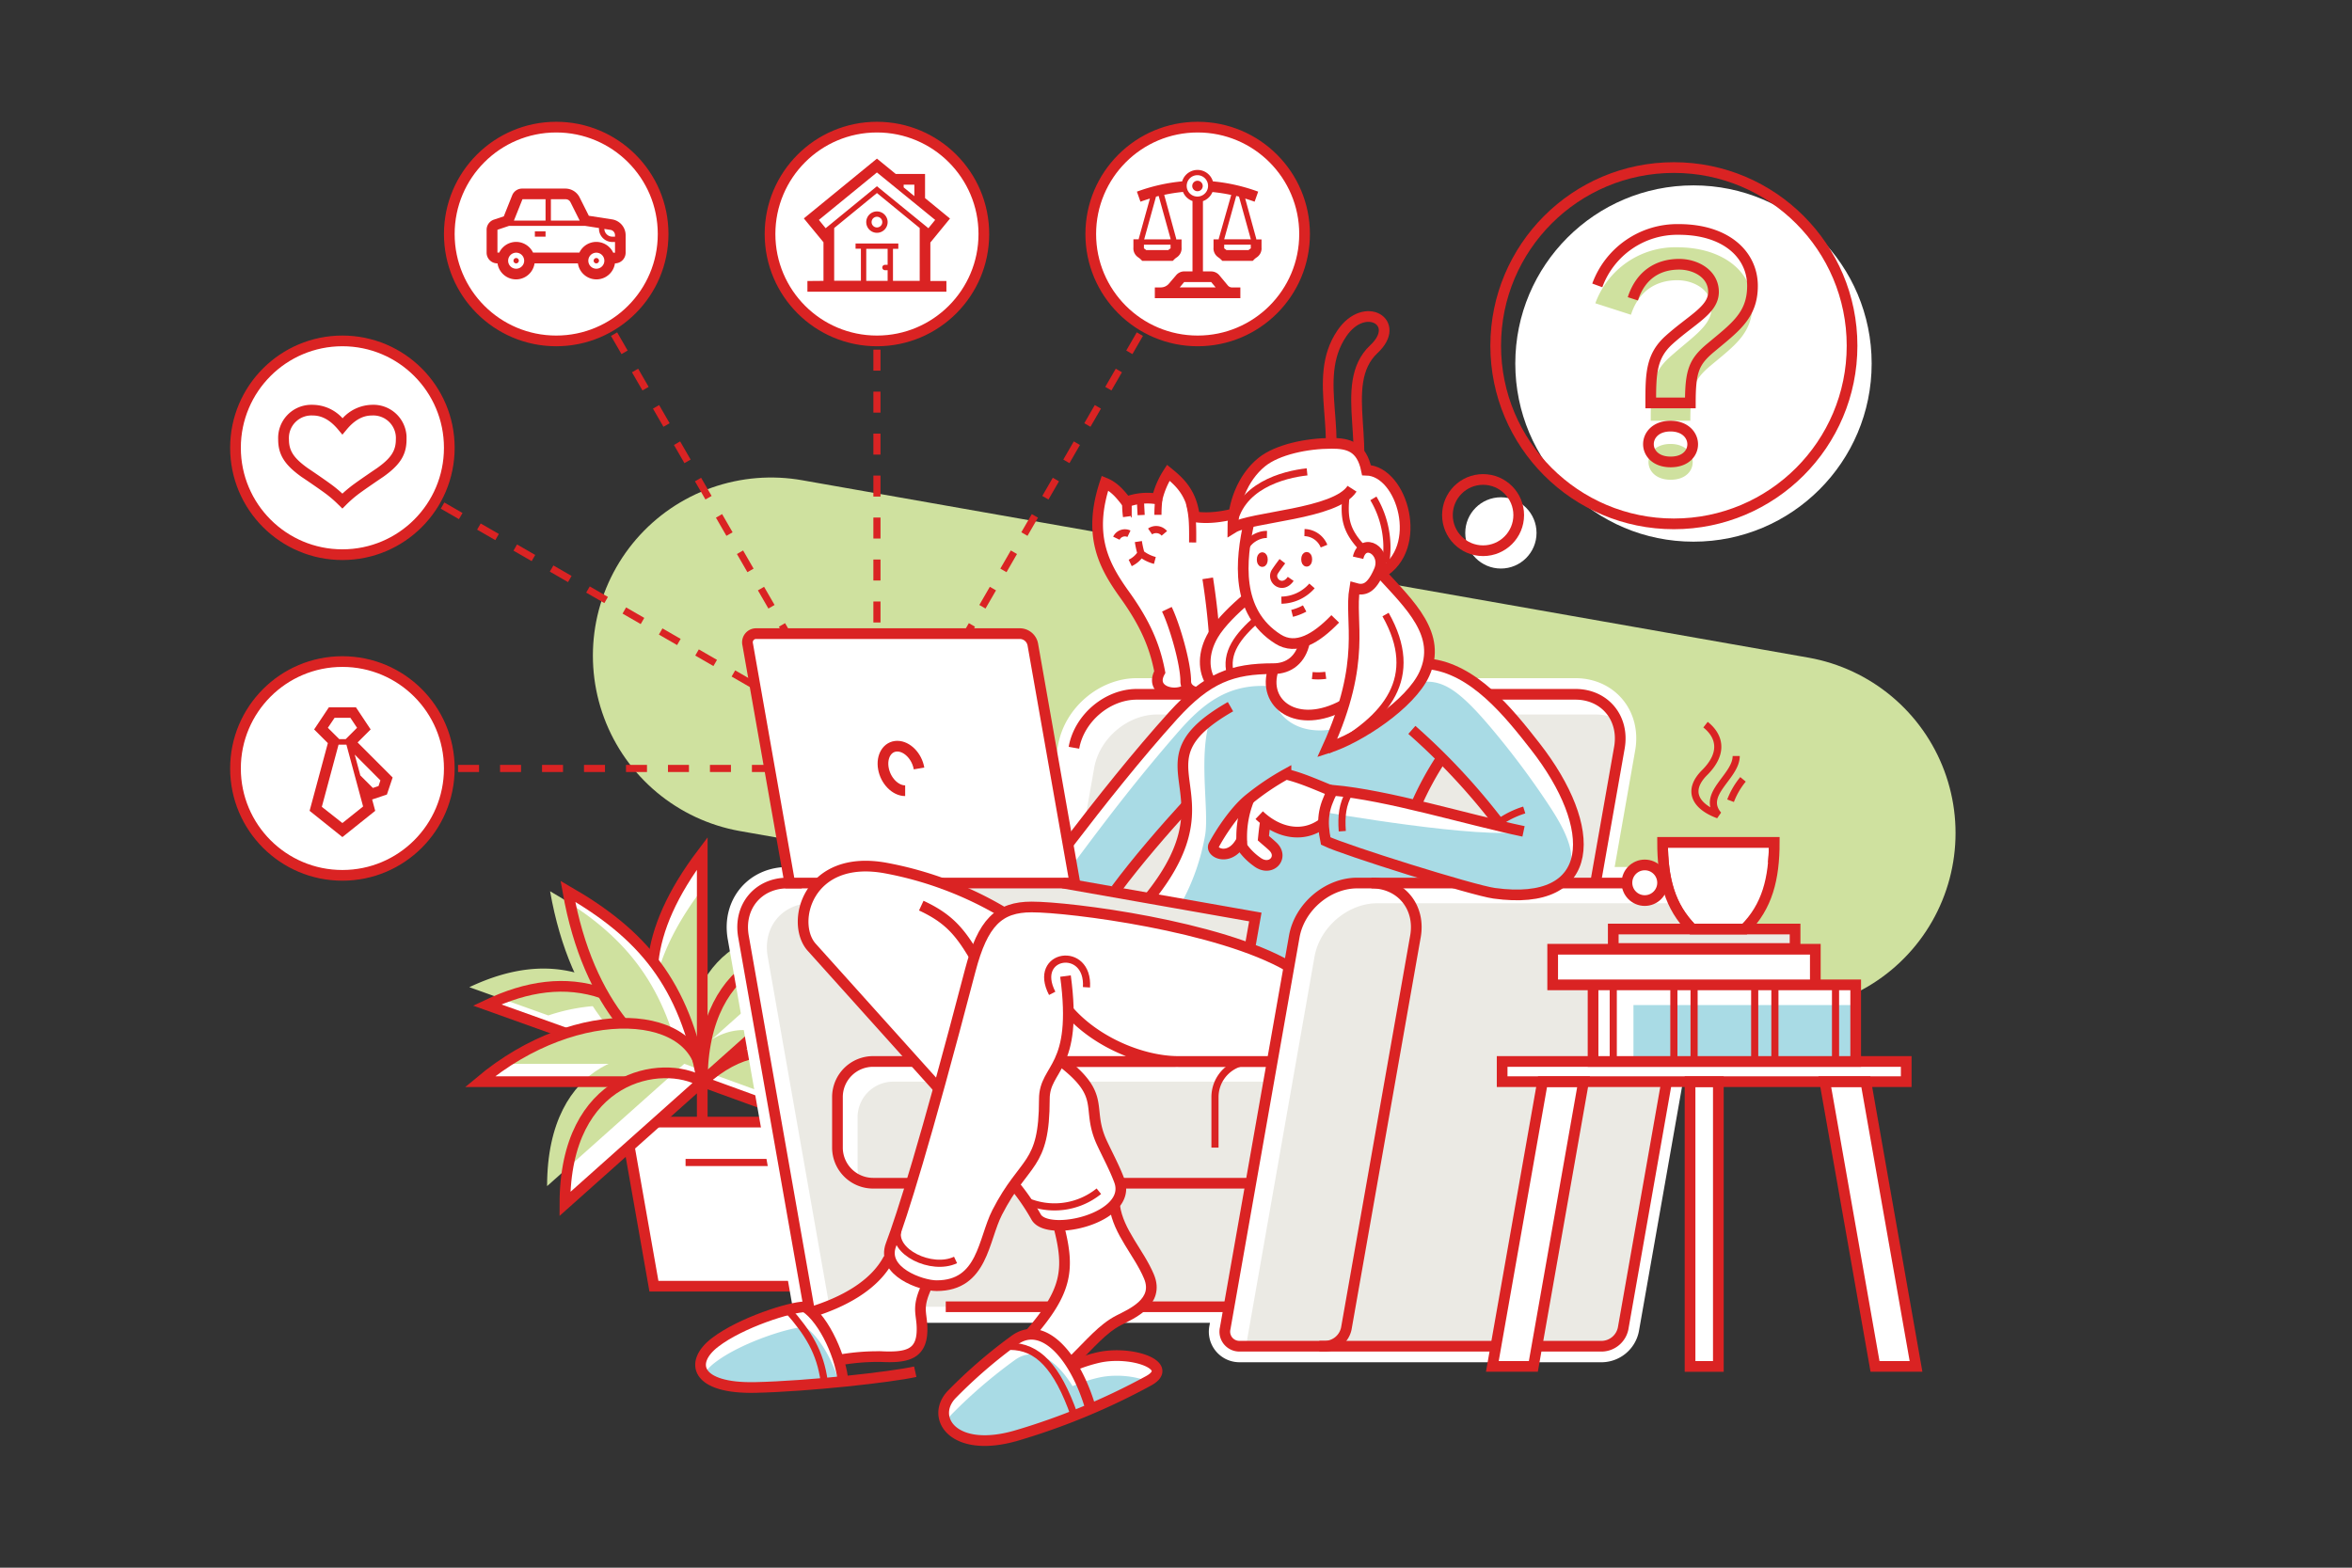
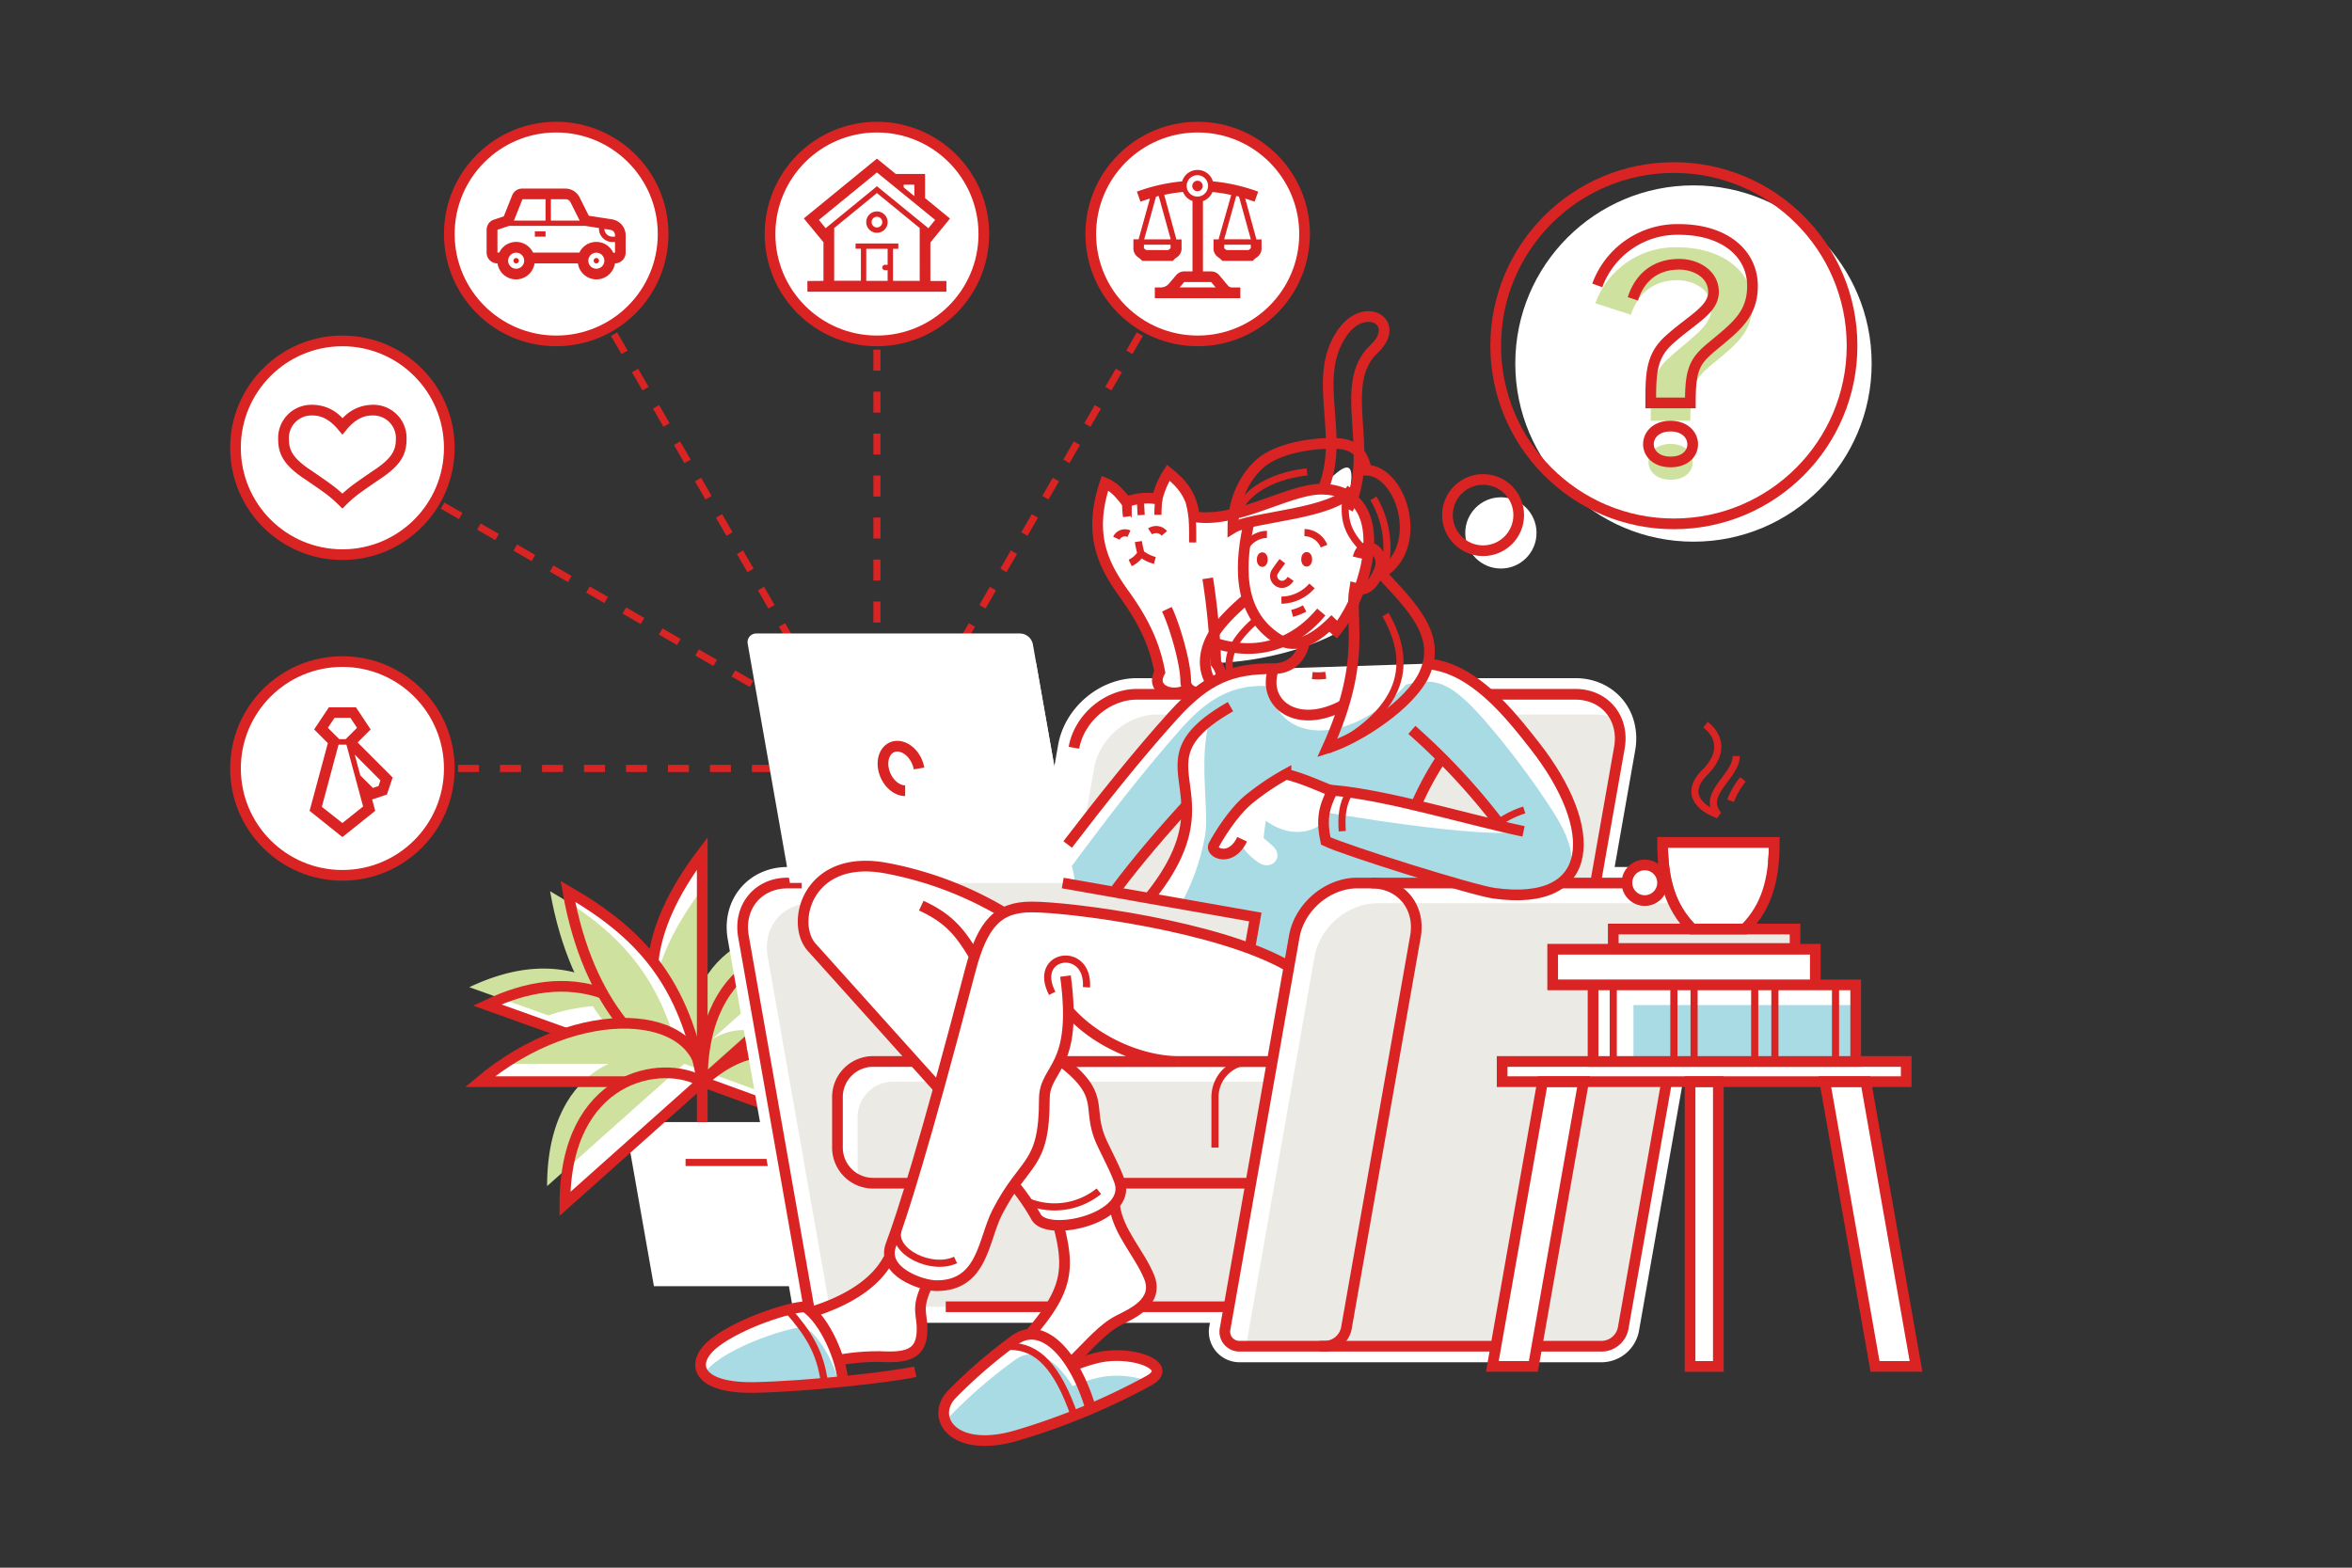
<svg xmlns="http://www.w3.org/2000/svg" id="Layer_1" data-name="Layer 1" viewBox="0 0 660 440">
  <rect x="0" y="0" width="660" height="440" fill="#333333" stroke="none" />
  <defs>
    <clipPath id="clip-path">
      <path class="cls-1" d="M183.5 360.99h42.3l8.12-46.06h-58.54l8.12 46.06z" />
    </clipPath>
    <clipPath id="clip-path-2">
      <path class="cls-1" d="M429.15 324.87a6.24 6.24 0 005.88-5l19.39-110c1.46-8.28-4.07-15-12.35-15H319c-8.28 0-16.18 6.72-17.64 15l-19.4 110a4.08 4.08 0 003.07 4.89 4.17 4.17 0 001 .11z" />
    </clipPath>
    <clipPath id="clip-path-3">
      <path class="cls-1" d="M373.57 366.77H254.05l-1.81 11.07h-18.33a6.24 6.24 0 01-5.89-5l-19.39-110c-1.46-8.28 4.07-15 12.35-15h77.15z" />
    </clipPath>
    <clipPath id="clip-path-4">
      <path class="cls-1" d="M449.59 377.84a6.24 6.24 0 005.88-5l19.39-110c1.46-8.28-4.07-15-12.35-15h-81.67c-8.29 0-16.18 6.72-17.65 15l-19.39 110a4.08 4.08 0 003.05 4.89 4.28 4.28 0 001.07.11z" />
    </clipPath>
    <clipPath id="clip-path-5">
      <path class="cls-1" d="M430.75 209.4c-7.39-9.45-17.29-21.88-30-23.13l-43.07 1.4c-11.7 0-18.71 2.4-28.49 13.19s-20.06 23.75-29.48 36l-9.88-56.06a3.73 3.73 0 00-3.53-3h-74a2.42 2.42 0 00-2.53 2.34 2.46 2.46 0 00.06.66l11.81 67H230c-5.5 5.4-5.79 14-2.16 18l35.42 39.41.2.22c-7 25.47-11.08 37.78-13.37 43.85a6.12 6.12 0 00-.36 3.31c-3.82 8-13.09 12.86-22 15.59a11.37 11.37 0 00-1.8-1.44c-4 0-17.95 4.32-25.27 10s-5.37 13 11.31 12.63c7.22-.16 16.34-.84 24.6-1.67a26 26 0 00-1.24-6 61.16 61.16 0 0112-1c7.59.36 11.89-.68 11.45-8.77-.2-3.77-1.44-5.26 1.57-11.48a13.55 13.55 0 002.54.3c13 0 13.07-12.87 17-20.56a58.5 58.5 0 014.72-7.77 61.71 61.71 0 016.21 9.05c.88 1.57 3.3 2.32 6.27 2.35 3.25 12.33 2.48 18.48-8.08 30.62a7.87 7.87 0 00-4.18 1.61 139.36 139.36 0 00-17.71 15.3c-6.1 6.5.54 16.71 18.37 11.44a188.92 188.92 0 0036.73-15.22c8-4.24-4.4-8.74-13.84-6.65a42.27 42.27 0 00-7.34 2.4l-.51-.79c5.35-5.24 8.78-9.61 13.46-12 3.49-1.81 11.52-5.1 8.5-12.28-2.93-7-8.84-12.64-9.7-20.29a6.29 6.29 0 001.37-6.67c-1.34-3.62-3.34-7.27-5-10.87-4.45-9.88 1.82-12.82-11.7-23l.57.44h59l6.18-35.08c1.47-8.28 9.36-15 17.65-15h27.32q5.47 1.68 11.09 2.82c28.96 4.08 29.42-18.26 11.48-41.2zm-108.34 42.71l-9.83-1.77c5.93-8 13.59-16.9 20.41-24.37.25 6.54-1.25 14.64-10.58 26.14zM397.33 226a89.19 89.19 0 017.24-13.31 188.1 188.1 0 0116.68 19.2c-7.56-1.78-15.83-4-23.92-5.89z" />
    </clipPath>
    <clipPath id="clip-path-6">
      <path class="cls-1" d="M474.84 260.75c-6.29-6.28-8.3-14.09-8.3-24.33h31.34c0 10.24-2 18.05-8.3 24.33z" />
    </clipPath>
    <style>.cls-1,.cls-20,.cls-3,.cls-4,.cls-5,.cls-6{fill:none}.cls-11,.cls-2,.cls-7{fill:#fff}.cls-18,.cls-20,.cls-3,.cls-5,.cls-6,.cls-7{stroke:#da2323}.cls-11,.cls-18,.cls-3,.cls-4,.cls-5,.cls-6,.cls-7{stroke-miterlimit:10}.cls-18,.cls-3,.cls-7{stroke-width:3px}.cls-4{stroke:#cfe19f;stroke-linecap:round;stroke-width:100px}.cls-20,.cls-5,.cls-6{stroke-width:2px}.cls-6{stroke-dasharray:5.89 5.89}.cls-8{fill:#da2323}.cls-9{clip-path:url(#clip-path)}.cls-10{fill:#cfe19f}.cls-11{stroke:#fff;stroke-width:9px}.cls-12{clip-path:url(#clip-path-2)}.cls-13,.cls-18{fill:#ebeae4}.cls-14{clip-path:url(#clip-path-3)}.cls-15{clip-path:url(#clip-path-4)}.cls-16{clip-path:url(#clip-path-5)}.cls-17{fill:#a9dbe5}.cls-19{clip-path:url(#clip-path-6)}.cls-20{stroke-linejoin:bevel}</style>
  </defs>
  <circle class="cls-2" cx="475.21" cy="102.03" r="50" />
  <circle class="cls-2" cx="421.17" cy="149.57" r="10" />
  <circle class="cls-3" cx="469.71" cy="97.03" r="50" />
  <circle class="cls-3" cx="416.17" cy="144.57" r="10" />
-   <path class="cls-4" d="M216.37 184.02l282.38 49.79" />
  <path class="cls-1" d="M93.52 353.66h458.4v42.99H93.52z" />
  <path class="cls-5" d="M265.34 188.2l1.5-2.6" />
  <path class="cls-6" d="M269.79 180.5l63.32-109.68" />
  <path class="cls-5" d="M334.58 68.27l1.5-2.59M226.82 188.2l-1.5-2.6" />
  <path class="cls-6" d="M222.38 180.5L159.06 70.82" />
  <path class="cls-5" d="M157.58 68.27l-1.5-2.59M246.08 207.16v-3" />
  <path class="cls-6" d="M246.08 198.27V71.62" />
  <path class="cls-5" d="M246.08 68.68v-3M237.56 215.68h-3" />
  <path class="cls-6" d="M228.67 215.68H102.03" />
  <path class="cls-5" d="M99.08 215.68h-3M96.08 125.68l2.6 1.5" />
  <path class="cls-6" d="M103.78 130.12l109.68 63.32" />
  <path class="cls-5" d="M216.01 194.92l2.6 1.5" />
  <circle class="cls-7" cx="246.08" cy="65.68" r="30" />
  <path class="cls-8" d="M250.58 69.83v9h7.5V64l-12-9.82-12 9.82v14.8h7.5v-9h-1.5v-1.46h12v1.5zm-1.5 4.5v-4.5h-6v9h6v-3h-.75a.75.75 0 010-1.5zm-18 4.5V68l-5.51-6.7 20.51-16.78 5.28 4.31h8.22v6.77l7 5.74-5.51 6.73v10.8h4.5v3h-39v-3zm22.5-26.24l3 2.46v-3.22h-3zm6.94 11.46l1.9-2.33-16.34-13.32-16.29 13.32 1.9 2.33 14.39-11.78zm-14.44 1.29a3 3 0 113-3 3 3 0 01-3 3zm0-1.5a1.5 1.5 0 10-1.5-1.5 1.5 1.5 0 001.5 1.5z" />
  <circle class="cls-7" cx="336.08" cy="65.68" r="30" />
  <path class="cls-8" d="M325.73 80.67a3 3 0 002.3-1.08l2-2.34a3 3 0 012.31-1.08h2.29V56.42a4.49 4.49 0 01-2.66-2.55 44.91 44.91 0 00-5.28.82L330.06 67v.2h1.5v2.25a3 3 0 01-1.16 2.65l-.47.34a2.5 2.5 0 00-.39.34l-.44.43h-8.58l-.44-.43a2.57 2.57 0 00-.4-.34l-.46-.34a3 3 0 01-1.17-2.65v-2.28h1.5V67l3.13-11.27c-.88.27-1.76.56-2.65.88l-1-2.82a50.34 50.34 0 0112.7-2.89 4.5 4.5 0 018.62 0 50.51 50.51 0 0112.71 2.89l-1 2.82c-.88-.32-1.76-.61-2.64-.88l3.1 11.27v.2H354v2.25a3 3 0 01-1.16 2.65l-.47.34a3.14 3.14 0 00-.4.34l-.43.43H343l-.44-.43a3.14 3.14 0 00-.4-.34l-.46-.34a3 3 0 01-1.17-2.64v-2.28H342V67l3.5-12.28a44.74 44.74 0 00-5.27-.82 4.54 4.54 0 01-2.67 2.55v19.73h2.3a3 3 0 012.3 1.08l2.4 2.88a1.56 1.56 0 001.16.54h2.34v3h-24v-3h1.65zm5.31 0h10.09l-1.25-1.5h-7.59zm-2.52-13.5L325.14 55l-.75.19-3.32 12zm0 1.5H321v1.03l.42.31.21.17h6.21l.21-.17.42-.31c.06 0 0 .06 0-.27v-.75zm15-1.5H351l-3.33-12-.77-.17zm0 1.5v1.03l.42.31.21.17h6.21l.21-.17.42-.31c.06 0 0 .06 0-.27v-.75h-7.47zM336 55.17a3 3 0 10-3-3 3 3 0 003 3zm0-1.5a1.47 1.47 0 11.06 0z" />
  <circle class="cls-7" cx="156.08" cy="65.68" r="30" />
  <path class="cls-8" d="M172.08 70.92h.5v-3h-.75a3.75 3.75 0 01-3.75-3.73V64l-3.86-.6h-21.39l-3.24 1.09v6.41h.5a5.25 5.25 0 019.49 0h13a5.25 5.25 0 019.49 0zm-9.94 3H150a5.25 5.25 0 01-10.39 0h-.06a3 3 0 01-3-3v-6.41a3 3 0 012-2.85l2.82-.94 2.36-5.91a3 3 0 012.79-1.88h12.13a4.48 4.48 0 014 2.48l2.58 5.15 6.44 1a4.5 4.5 0 013.89 4.44v4.92a3 3 0 01-3 3 5.25 5.25 0 01-10.39 0zm7.45-9.67a2.25 2.25 0 002.24 2.17h.75V66a1.5 1.5 0 00-1.27-1.48zm-15-8.33v6h-1.5v-6h-6.48l-2.4 6h18.46l-2.59-5.17a1.5 1.5 0 00-1.34-.83zm-4.5 10.5v-1.5h3v1.5zm-5.25 9a2.25 2.25 0 10-2.25-2.25 2.25 2.25 0 002.25 2.25zm22.5 0a2.25 2.25 0 10-2.25-2.25 2.25 2.25 0 002.25 2.25zm-22.5-1.5a.75.75 0 11.75-.75.76.76 0 01-.75.75zm22.5 0a.75.75 0 11.75-.75.76.76 0 01-.75.75z" />
  <circle class="cls-7" cx="96.08" cy="215.68" r="30" />
  <path class="cls-8" d="M95.21 207.46H97l3.19-3.19-1.87-2.81h-4.43L92 204.27zM95 209l-4.69 17.45 5.77 4.55 5.81-4.65L97.21 209zm5.35-.62l9.83 9.84-1.61 4.78-4.14 1.39.86 3.18-9.21 7.37-9.2-7.37 5.12-19-3.85-3.84 4.13-6.2h7.61l4.12 6.2-3.68 3.66zm.72 9.21l3.56 3.56 1.59-.53.53-1.59-7.21-7.24 1.56 5.8z" />
  <circle class="cls-7" cx="96.08" cy="125.68" r="30" />
  <path class="cls-8" d="M98.43 136.55c1.77-1.39 7.67-5.37 7.27-5.09 3.89-2.76 5.38-4.82 5.38-8.09a6.34 6.34 0 00-5.9-6.75 6 6 0 00-.85 0c-2.52 0-4.86 1.28-7.1 4L96.08 122l-1.15-1.38c-2.23-2.69-4.58-4-7.1-4a6.33 6.33 0 00-6.75 5.9 6 6 0 000 .85c0 3.27 1.5 5.33 5.38 8.09-.39-.28 5.5 3.7 7.27 5.09.83.65 1.61 1.31 2.35 2 .74-.69 1.52-1.35 2.35-2zm5.9-22.93a9.31 9.31 0 019.75 8.86v.89c0 4.45-2 7.27-6.64 10.54.32-.23-5.48 3.69-7.16 5a32.91 32.91 0 00-3.14 2.77l-1.06 1.06-1.08-1.06a32.91 32.91 0 00-3.14-2.77c-1.67-1.31-7.47-5.23-7.16-5-4.59-3.27-6.64-6.09-6.64-10.54a9.32 9.32 0 018.94-9.75 6.46 6.46 0 01.88 0 11.47 11.47 0 018.25 3.77 11.47 11.47 0 018.2-3.77z" />
  <g class="cls-9">
    <path class="cls-2" d="M183.5 360.99h42.3l8.12-46.06h-58.54l8.12 46.06z" />
-     <path class="cls-2" d="M191.17 366.64h48.42l-4.45-57.39h-54.09l10.12 57.39z" />
  </g>
-   <path class="cls-3" d="M183.5 360.99h42.3l8.12-46.06h-58.54l8.12 46.06z" />
  <path class="cls-5" d="M223.8 326.27h-31.42" />
  <path class="cls-2" d="M197.06 239.51v64.08l-38.54 34.32c0-19.67 8.07-30 17.25-34.32h-41.1A73.2 73.2 0 01158.82 290l-22.14-7.9c11.15-5.27 22-6.89 32.42-3.28a89.72 89.72 0 01-9.76-28.62c9.87 5.7 17.8 11.82 23.93 19.7.99-9.14 5.31-19.17 13.79-30.39zm7.71 57.21l30.8-27.45c-11.3-6.53-38.51-1.79-38.51 34.32l38.69 14.08c-2.33-13.24-15.75-30.13-30.98-20.95z" />
  <path class="cls-10" d="M169.76 282.21a63.88 63.88 0 01-5.63-8.41c-10.45-3.63-21.28-2-32.43 3.27l22.17 7.93a53.06 53.06 0 0115.89-2.79zM195.78 297.34a15.07 15.07 0 011.28 6.22v-54.05c-6.12 8.11-10.07 15.59-12.16 22.55 4.86 6.86 8.46 15.04 10.88 25.28z" />
  <path class="cls-10" d="M141.33 298.59h54.45c-4.84-14.4-30.73-15.93-54.45 0z" />
  <path class="cls-10" d="M190.78 297.34c-5.57-23.66-17.38-36.21-36.42-47.2 2.87 16.32 8.51 28.38 15.4 37 10.11-.01 18.05 3.55 21.02 10.2zM153.52 332.91L192 298.59c-11.25-6.53-38.48-1.8-38.48 34.32zM192.06 298.59l38.51-34.32c-11.3-6.53-38.51-1.79-38.51 34.32z" />
  <path class="cls-10" d="M230.75 312.67c-2.72-15.44-20.5-35.84-38.69-14.08z" />
  <path class="cls-3" d="M169.1 278.77c-10.44-3.61-21.26-2-32.4 3.3l22.14 7.93M197.06 314.93v-75.42c-8.47 11.21-12.8 21.24-13.78 30.33" />
  <path class="cls-3" d="M197.06 303.59c-4.9-27.77-17.06-41.5-37.7-53.42 2.87 16.3 8.5 28.37 15.38 37" />
  <path class="cls-3" d="M197.06 303.59c0-20.51-34.75-23.17-62.37 0h41.07" />
  <path class="cls-3" d="M158.52 337.91L197 303.59c-11.25-6.53-38.48-1.8-38.48 34.32zM197.06 303.59l38.51-34.32c-11.3-6.53-38.51-1.79-38.51 34.32z" />
  <path class="cls-3" d="M235.75 317.67c-2.72-15.44-17.33-33.12-38.69-14.08z" />
  <path class="cls-11" d="M462.52 247.84h-14.79l6.69-38c1.46-8.28-4.07-15-12.35-15H319c-8.28 0-16.18 6.72-17.64 15l-6.7 38H221c-8.28 0-13.81 6.72-12.35 15l19.39 110a6.24 6.24 0 005.89 5l18.33-5.67 1.81-5.4h90.82l-1.07 6.07a4.08 4.08 0 003.05 4.89 4.28 4.28 0 001.07.11h101.65a6.24 6.24 0 005.88-5l19.39-110c1.46-8.28-4.07-15-12.34-15z" />
  <g class="cls-12">
    <path class="cls-13" d="M434.82 330.54a6.24 6.24 0 005.88-5l19.39-110c1.46-8.28-4.07-15-12.35-15H324.68c-8.28 0-16.18 6.72-17.64 15l-19.4 110a4.08 4.08 0 003.07 4.89 4.17 4.17 0 001.05.11z" />
  </g>
  <g class="cls-14">
    <path class="cls-2" d="M370.22 377.84H233.91a6.24 6.24 0 01-5.89-5l-19.39-110c-1.46-8.28 4.07-15 12.35-15h159.86z" />
    <path class="cls-13" d="M377 383.51H240.71a6.24 6.24 0 01-5.88-5l-19.4-110c-1.46-8.28 4.07-15 12.36-15h159.85z" />
  </g>
  <path class="cls-3" d="M446.2 256.51l6.91-39.2 1.31-7.44c1.46-8.28-4.07-15-12.35-15H319c-8.28 0-16.18 6.72-17.64 15M257.91 377.84h-24a6.24 6.24 0 01-5.89-5l-19.39-110c-1.46-8.28 4.07-15 12.35-15h4" />
  <path class="cls-2" d="M245 297.92h122.52v34.17H245a10 10 0 01-10-10v-14.17a10 10 0 0110-10z" />
  <path class="cls-13" d="M250.65 303.59h122.54v34.17H250.65a10 10 0 01-10-10v-14.17a10 10 0 0110-10z" />
  <path class="cls-3" d="M245 297.92h122.52v34.17H245a10 10 0 01-10-10v-14.17a10 10 0 0110-10zM265.39 366.77h105.53" />
  <path class="cls-5" d="M350.94 297.92a10 10 0 00-10 10v14.17M322 358.13a42.88 42.88 0 00-8.31.74 49 49 0 01-1.2 11.88c5.74-3.03 13.76-7.58 9.51-12.62z" />
  <path class="cls-2" d="M449.59 377.84a6.24 6.24 0 005.88-5l19.39-110c1.46-8.28-4.07-15-12.35-15h-81.67c-8.29 0-16.18 6.72-17.65 15l-19.39 110a4.08 4.08 0 003.05 4.89 4.28 4.28 0 001.07.11z" />
  <g class="cls-15">
    <path class="cls-13" d="M455.26 383.51a6.24 6.24 0 005.88-5l19.39-110c1.46-8.28-4.07-15-12.35-15h-81.66c-8.29 0-16.19 6.72-17.65 15l-19.35 110a4.08 4.08 0 003.05 4.89 4.28 4.28 0 001.07.11z" />
  </g>
  <path class="cls-2" d="M378.44 139.25c3.4-15.35-5.11-4.43-8.48-1.93-9.15.48-23.26 9.57-34.79 7.72-.81-6.85-4.38-9.91-7.33-12.35a23.37 23.37 0 00-3.14 7.31 16.7 16.7 0 00-8.63.85c-1.88-2.47-3.55-4.26-6-5.31-5.27 13.6-.32 23.18 5.52 31.34s8.51 14.53 9.86 21.7c-3 5.49 4.77 7.4 8 4.52 1.28 1.4 3.95 1.71 6 1 3.5-1.27 4.37-4.46 1.7-8 19.72-.76 32.85-7.9 32.85-7.9 9.14-10.43 15-32.32 4.44-38.95z" />
  <path class="cls-5" d="M315.9 140.58a26.26 26.26 0 00.22 4.43M320 140.25l.22 4.31M325.19 140a39.49 39.49 0 00-.26 4.49M333.79 141.15c.76 3.35.94 5 .88 11.1" />
  <path class="cls-3" d="M333.21 176.84c7.9 5.1 24.59 10.4 37.56-5.06" />
  <path class="cls-5" d="M317.15 158a7.3 7.3 0 003-2.64 11 11 0 003.92 1.94M319.44 152a26.34 26.34 0 00.74 3.37M326.73 149.7a3 3 0 00-4-.54M316.8 149.81a2.65 2.65 0 00-3.53 1.25" />
  <path class="cls-3" d="M333.13 171.78c2.53 9.83 1.59 13.59 1.68 18.18.14 6.82-13.16 5.56-9.36-1.34-1.35-7.17-4-13.54-9.86-21.7s-10.39-16.59-5.52-31.34c2.45 1 4.12 2.84 6 5.31a16.7 16.7 0 018.63-.85 23.37 23.37 0 013.14-7.35c3 2.44 6.52 5.5 7.33 12.35 11.84 1.9 26.41-7.74 35.53-7.74 20.43 0 14.14 28.52 3.33 40.89" />
  <path class="cls-7" d="M327.44 171c2.26 4.72 5.29 15.25 5.29 20.2 0 3 3.94 3.9 6.75 2.88 3.5-1.27 4.37-4.46 1.7-8a197 197 0 00-2.28-23.76" />
  <path class="cls-3" d="M370.81 138.25c7.24-15.38-3.16-31.59 5.73-44.67 6.43-9.48 17-3.06 9 4.4-10.67 10 .77 29.37-7.29 44.89" />
  <g class="cls-16">
    <path class="cls-2" d="M167.6 135.84h290.86v276.05H167.6z" />
    <path class="cls-17" d="M236.52 393.41c-8.26.83-17.38 1.51-24.6 1.67-16.68.37-18.63-7-11.31-12.64s21.28-10 25.27-10c5.66 3.66 10.31 15 10.65 21zM308.31 386.65a42.27 42.27 0 00-7.34 2.4c-4.74-7.77-10.85-11.25-16.22-7.31A139.36 139.36 0 00267 397c-6.1 6.5.54 16.7 18.37 11.44a189.85 189.85 0 0036.74-15.14c8.01-4.24-4.36-8.74-13.8-6.65z" />
    <path class="cls-2" d="M265.81 248.47l35.81-.63-10.81-61.33a3.73 3.73 0 00-3.53-3H218a2.44 2.44 0 00-2.54 2.35 2.39 2.39 0 00.06.65l9.21 52.49 1.56 8.87h3.64c3.62-2.1 7.84-4.75 13.3-4.75s17.29 2.93 22.58 5.35z" />
    <path class="cls-13" d="M352.26 257.34l-50.64-9.5h-37.51L282 256.1s5.12-1.84 19.26-.69c21.48 1.75 49.69 10.9 49.69 10.9z" />
    <path class="cls-2" d="M254.52 353.57c9.75-28.7 18.91-57.64 27.71-83.54 1.65-4.85 8-7.29 16-6 21.94 3.61 54 11.47 72.09 17.8-2.14 4.5-.71 10.82-4.62 13.89a13.07 13.07 0 01-3.82 1.83c-20.65 6.88-39.77.35-55 .35-.55 7.68 10.36 30.8 9.29 37s-17.45 13.44-27.2-8.23c-6.81 12.06-10.05 22-12.46 27.89s-13.53 8.91-18.58 4.91c0 0-4.64-2.35-3.41-5.9zM265.39 299.7c-5.47-7.44-24.74-29.43-30.41-35.8-6.27-7 2.76-18.76 13.71-20.24 10.81 2.1 18 4.79 33.3 12.44-8.87 3.77-13.85 33.54-16.6 43.6z" />
    <path class="cls-17" d="M419.68 251.13c5.54.71 11.39.19 16.27-2.5 8.69-4.79 4.57-13.76-1.36-22.71a232.33 232.33 0 00-16.25-21.71c-11.36-13.45-15.37-14-23.75-12.08-17 18.42-36.79 15.72-38.07.48-11.83-.91-19 4.89-26 12.93-11 12.62-19.82 24.1-29.77 37.55a19.09 19.09 0 01.84 4.75 88.07 88.07 0 0011 2.53S327 233.55 333 226c-1.81-9.12 0-19.93 6.51-23.87-3.21 10.25-.26 25-1.29 32a62 62 0 01-6.83 19.57c5.43 1.94 20.88 3.68 20.88 3.68l-1.38 7.81s8.69 5.58 10.83 6.1c4.35-17.77 11.07-20.31 19.51-21.6 5.71-.89 32.38.65 38.45 1.44z" />
    <path class="cls-2" d="M373.94 221.75c14 2.57 40.43 6 53.56 11.54-11.11 2.49-56-5.37-56.12-5.4.9-2.66 2.56-6.14 2.56-6.14z" />
    <path class="cls-2" d="M355.23 230.34c4.86 3.6 10.86 4.48 15.88.8l2.46-9.25c-4.13-1.67-8.38-3.6-12.71-4.64a71.08 71.08 0 00-10.65 7.24c-3.83 3.26-7.64 9-9.61 12.69-1.14 2.13 4.81 5 7.95-1.67q0 1 .09 2.16a17.26 17.26 0 004.15 4.16c3.9 3 7.77-1.31 4.35-4.38-1-.94-1.51-1.31-2.55-2.24.05-.95.41-3.44.64-4.87z" />
  </g>
-   <path class="cls-2" d="M350.52 146.59a16.47 16.47 0 00-4.58 1.58c0-6.65 2.69-14.06 8.1-18.46 4.39-3.56 12.72-5.28 19.62-5.28 4.51 0 8.41.81 9.78 7.53 10.1.27 16.35 21.95 4.06 28.94 8.14 8.9 17.19 17.28 12.17 28.26-3.86 8.44-18.23 18-27.25 20.84a100.27 100.27 0 004.64-12.15c-13.05 7.16-23.14-.28-19.7-10.18-7 0-12.24.9-17.48 4-2.2-3.29-2.47-8.33.58-13.5 2-3.37 5.92-7.18 9.54-10.23-2-6.94-.93-14.78.52-21.35z" />
  <path class="cls-3" d="M397.19 262.84c1.47-8.28-4.07-15-12.35-15h-4c-8.29 0-16.18 6.72-17.65 15l-19.39 110a4.08 4.08 0 003.05 4.89 4.28 4.28 0 001.07.11h24a6.24 6.24 0 005.88-5z" />
  <path class="cls-3" d="M370.22 377.84h79.37a6.24 6.24 0 005.88-5l19.39-110c1.46-8.28-4.07-15-12.35-15h-24.58M408.16 247.84h-23.32M345.29 198.34c-28.67 16.43 1.66 23-22.44 53.21" />
  <path class="cls-3" d="M366.06 180.2c-1 4.86-4.31 7.47-8.69 7.47-11.53 0-18.5 2.49-28.2 13.19-9.93 11-20.13 23.83-29.57 36.16M357.37 187.67c-3.44 9.9 6.65 17.34 19.7 10.18M333.33 225.62c-6.68 7.31-14.21 16-20.16 24" />
  <path class="cls-3" d="M350 167.91c-3.62 3.05-7.55 6.86-9.54 10.23-3.05 5.17-2.78 10.21-.58 13.5M379.4 137.17c-4.62 7.21-28.37 7.82-33.45 11 0-6.65 2.69-14.06 8.1-18.46 4.39-3.56 12.72-5.28 19.62-5.28 4.51 0 8.41.81 9.78 7.53 10.1.27 16.35 21.95 4.06 28.94" />
  <path class="cls-5" d="M382.71 154.24c-5.32-5.36-5.61-9.16-5-15.23M355.52 150c-2.62-.06-5.78 1.95-6.3 4.52M366.05 149.48a6.09 6.09 0 015.49 3.8M359.58 168.45a11.67 11.67 0 008.58-4M359.85 157.51s-1.32 1.72-2.08 2.9c-1.54 2.37 2 5.54 4.42 2.06M362.58 172.15a15.22 15.22 0 003.52-1.37M368.24 189.61a15.42 15.42 0 003.78-.07" />
  <ellipse class="cls-5" cx="354.21" cy="157.06" rx=".53" ry="1.06" />
  <ellipse class="cls-5" cx="366.67" cy="156.98" rx=".53" ry="1.06" />
  <path class="cls-3" d="M387.52 160.9c8.14 8.9 17.19 17.28 12.17 28.26-3.86 8.44-18.23 18-27.25 20.84 11.28-24.83 6.09-35.47 7.71-44.92 2.67.78 4.66.14 6.84-4.87 2.37-5.43-4.51-9.65-5.9-3.67" />
  <path class="cls-5" d="M388.8 172.48c10 17.64.37 29.23-16.16 38.07M345.29 189.22c-1.65-6 2.16-10.79 7.47-15.47" />
  <path class="cls-3" d="M350.52 146.44c-2.41 10.83-3.9 25.29 8.07 32.91 5.16 3.28 10.78-.14 16.09-5.65" />
  <path class="cls-5" d="M366.78 132.44c-6.59.7-19.33 4-20.83 15.73" />
  <path class="cls-3" d="M427.52 233.34c-16.39-3.45-37.89-10.15-53.56-11.54-2.69 5.13-3.12 8.57-1.95 14.24 5.47 2.62 41.15 13.82 47.26 14.67 29 4 29.44-18.31 11.5-41.26-7.39-9.45-17.29-21.88-30-23.13" />
  <path class="cls-5" d="M378.57 222.5c-1.82 3.32-2.22 6.37-1.91 10.79" />
  <path class="cls-3" d="M396.19 204.86a183.12 183.12 0 0125.33 27.39" />
  <path class="cls-5" d="M427.72 227.34a25.26 25.26 0 00-7.29 3.63" />
  <path class="cls-3" d="M404.52 212.76a88.12 88.12 0 00-7.13 13.13M373.57 221.93c-4.13-1.67-8.38-3.6-12.71-4.64a71.08 71.08 0 00-10.65 7.24c-3.83 3.26-7.64 9-9.61 12.69-1.14 2.13 4.81 5 7.95-1.67" />
-   <path class="cls-3" d="M350.52 224.22a28.27 28.27 0 00-1.95 13.49 17.26 17.26 0 004.15 4.16c3.9 3 7.77-1.31 4.35-4.38-1-.94-1.51-1.31-2.55-2.24.11-1.07.35-3.41.6-4.7M353.35 228.79c5.11 4.87 12.07 6.56 17.76 2.39M229.93 247.84h-8.31l-11.81-67a2.43 2.43 0 012.47-3h74a3.73 3.73 0 013.53 3l11.81 67h-37.51" />
  <path class="cls-3" d="M254 221.93c-2.77 0-5.5-2.8-6.11-6.25s1.14-6.25 3.9-6.25 5.5 2.79 6.1 6.25M350.88 265.18l1.38-7.81-54.04-9.53M361.71 271.28c-19.49-11.38-61.4-16.72-72.22-16.72-9.16 0-13.69 4.29-17.23 17.82-12.77 48.86-19.12 68.7-22.24 77-2.83 7.48 8.48 11.47 12.8 11.47 13 0 13.07-12.87 17-20.56 7.69-15 13.24-12.47 13.24-31.8 0-9.19 9.5-8.16 5.93-34.54" />
  <path class="cls-5" d="M252 345.14c-1.89 6.14 9.41 11.68 16.14 8.49M295.26 278.8c-5.83-11.22 10.36-13.66 9.62-1.7" />
  <path class="cls-3" d="M300 283.86c7.75 8.78 20.65 14.06 30.68 14.06h26.23M298.72 297.92h31.17M281.82 256.22a100.35 100.35 0 00-33.13-12.56c-22.08-4.14-27 15.43-20.92 22.2l35.42 39.41M249.36 353.25c-4 7.68-13 12.33-21.66 15" />
  <path class="cls-3" d="M256.83 385c-6.87 1.53-29.93 4.09-44.89 4.42-16.68.37-18.63-7-11.31-12.63s21.28-10 25.27-10c5.66 3.66 10.31 15 10.65 21" />
  <path class="cls-5" d="M221.17 367.77c5.56 6.3 9 11.68 10.12 20" />
  <path class="cls-3" d="M306 395.13c-4.56-15.31-13.66-24.59-21.27-19a139.36 139.36 0 00-17.71 15.3c-6.1 6.5.54 16.71 18.37 11.44a188.92 188.92 0 0036.73-15.22c8-4.24-4.4-8.74-13.84-6.65a42.27 42.27 0 00-7.34 2.4" />
  <path class="cls-5" d="M283.52 377.88c7.62.06 13.09 5.58 17.94 19.33" />
  <path class="cls-3" d="M260.28 360.51c-3 6.22-1.77 7.71-1.57 11.48.44 8.09-3.86 9.13-11.45 8.77a61.16 61.16 0 00-12 1M258.52 254.18c7.42 3.44 10.64 7.09 14.63 13.74M284.38 332.34a60.34 60.34 0 016.37 9.23c3.25 5.8 27.27.33 23.34-10.2-1.34-3.62-3.34-7.27-5-10.87-4.45-9.88 1.77-12.85-11.75-23M297.12 344.24c3.14 12.09 2.28 18.24-8.18 30.26" />
  <path class="cls-3" d="M312.79 338.54c1.07 7.38 6.77 12.94 9.63 19.75 3 7.18-5 10.47-8.5 12.28-4.53 2.34-7.9 6.5-13 11.53" />
  <path class="cls-5" d="M287.92 337.05a19.79 19.79 0 0020.43-2.71M385.39 139.88a26.87 26.87 0 013.45 18.12" />
  <path class="cls-2" d="M523.57 303.58h11.34v-5.66h-14.17v-21.5H509.4v-10h-73.7v10h11.33v21.5h-25.51v5.66h11.34l-14.09 79.92h11.51l14.09-79.92h29.88v79.92h7.93v-79.92h29.88l14.09 79.92h11.51l-14.09-79.92zM503.73 260.75h-14.15c6.28-6.28 8.3-14.09 8.3-24.33h-31.36c0 10.24 2 18.05 8.3 24.33H452.7v5.47h51z" />
  <circle class="cls-2" cx="461.54" cy="247.76" r="5" />
  <path class="cls-2" d="M421.52 297.92h113.39v5.67H421.52z" />
  <path class="cls-3" d="M421.52 297.92h113.39v5.67H421.52z" />
  <path class="cls-3" d="M474.25 303.59h7.94v79.92h-7.94zM512.06 303.58l14.09 79.92h11.51l-14.09-79.92h-11.51zM444.37 303.58l-14.09 79.92h-11.51l14.09-79.92h11.51z" />
  <path class="cls-2" d="M435.7 266.42h73.7v10h-73.7zM447.03 276.42h73.7v21.5h-73.7z" />
  <path class="cls-17" d="M458.37 282.09h62.36v15.83h-62.36z" />
  <path class="cls-3" d="M447.03 276.42h73.7v21.5h-73.7zM435.7 266.42h73.7v10h-73.7z" />
  <path class="cls-18" d="M452.7 260.75h51.02v5.46H452.7z" />
  <path class="cls-5" d="M515.07 276.42v21.5M498.06 276.42v21.5M492.39 276.42v21.5M475.38 276.42v21.5M469.71 276.42v21.5M452.7 276.42v21.5" />
  <g class="cls-19">
    <path class="cls-7" d="M474.84 260.75c-6.29-6.28-8.3-14.09-8.3-24.33h31.34c0 10.24-2 18.05-8.3 24.33z" />
    <path class="cls-2" d="M480.52 266.42c-6.29-6.28-8.3-14.09-8.3-24.33h31.3c0 10.24-2 18-8.3 24.33z" />
  </g>
  <path class="cls-3" d="M474.84 260.75c-6.29-6.28-8.3-14.09-8.3-24.33h31.34c0 10.24-2 18.05-8.3 24.33z" />
  <circle class="cls-7" cx="461.54" cy="247.76" r="5" />
  <path class="cls-20" d="M487.2 212.19c0 5.84-10 10.64-5 16.53-6.62-2.44-8.84-6.9-3.88-11.86 5.87-5.86 3.86-10.65.27-13.47M489.11 218.74a21.33 21.33 0 00-3.49 6" />
  <path class="cls-10" d="M491.77 85.25c0 8.21-4.79 11.56-11.63 17.27-4.83 4-5.81 6.62-5.81 15.57h-11.11c0-8.09.08-13.09 5.08-17.62 6.48-5.86 12-9 12-14.06s-5-7.76-9.63-7.76c-6.05 0-10.88 3.1-13 9.69l-10-3.22a23.89 23.89 0 0122.85-15.72c13.17 0 21.25 7.04 21.25 15.85zm-23 39.35c-8.16 0-8.34 10.05.05 10.05s8.09-10.05-.06-10.05z" />
  <path class="cls-3" d="M448.22 80.1a23.9 23.9 0 0122.87-15.7c13.17 0 20.68 7 20.68 15.85 0 8.21-4.79 11.56-11.63 17.27-4.83 4-5.81 6.62-5.81 15.57h-11.11c0-8.09.08-13.09 5.08-17.62 6.48-5.86 12.53-8.47 12.53-13.54s-5-7.76-9.63-7.76c-6.06 0-10.88 3.1-13 9.7M468.76 119.6c8.15 0 8.45 10.05.05 10.05s-8.21-10.05-.05-10.05z" />
</svg>